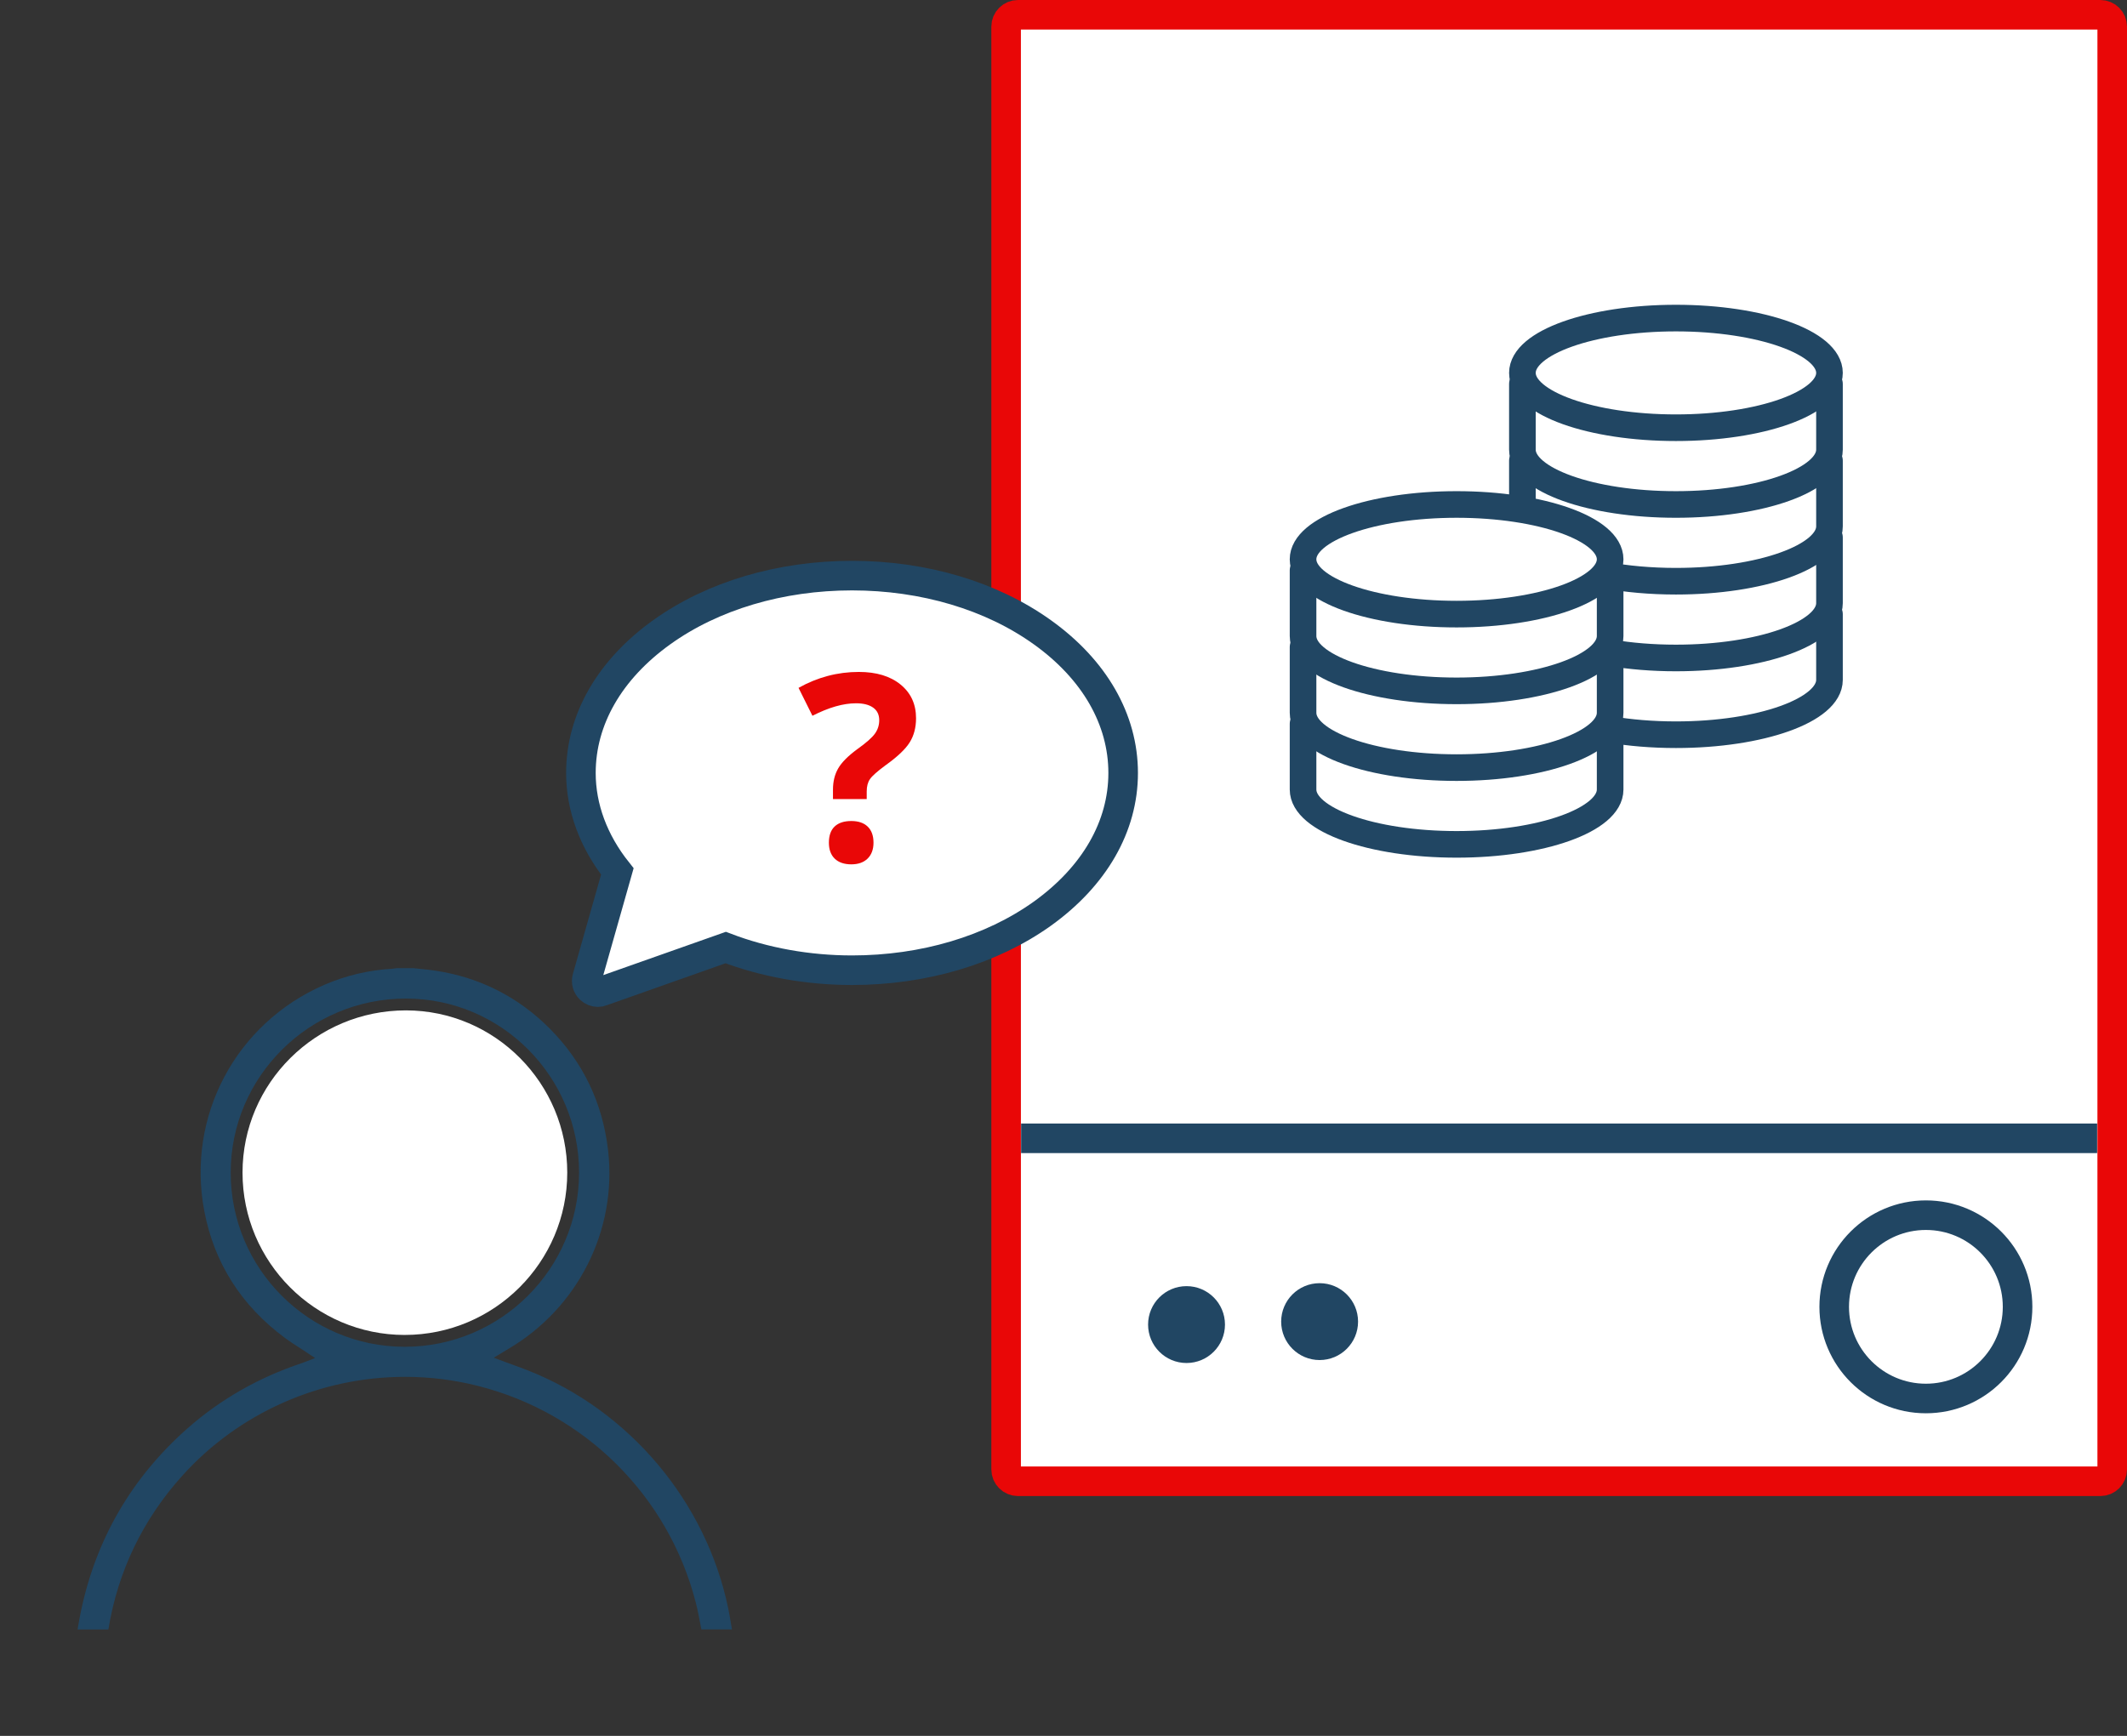
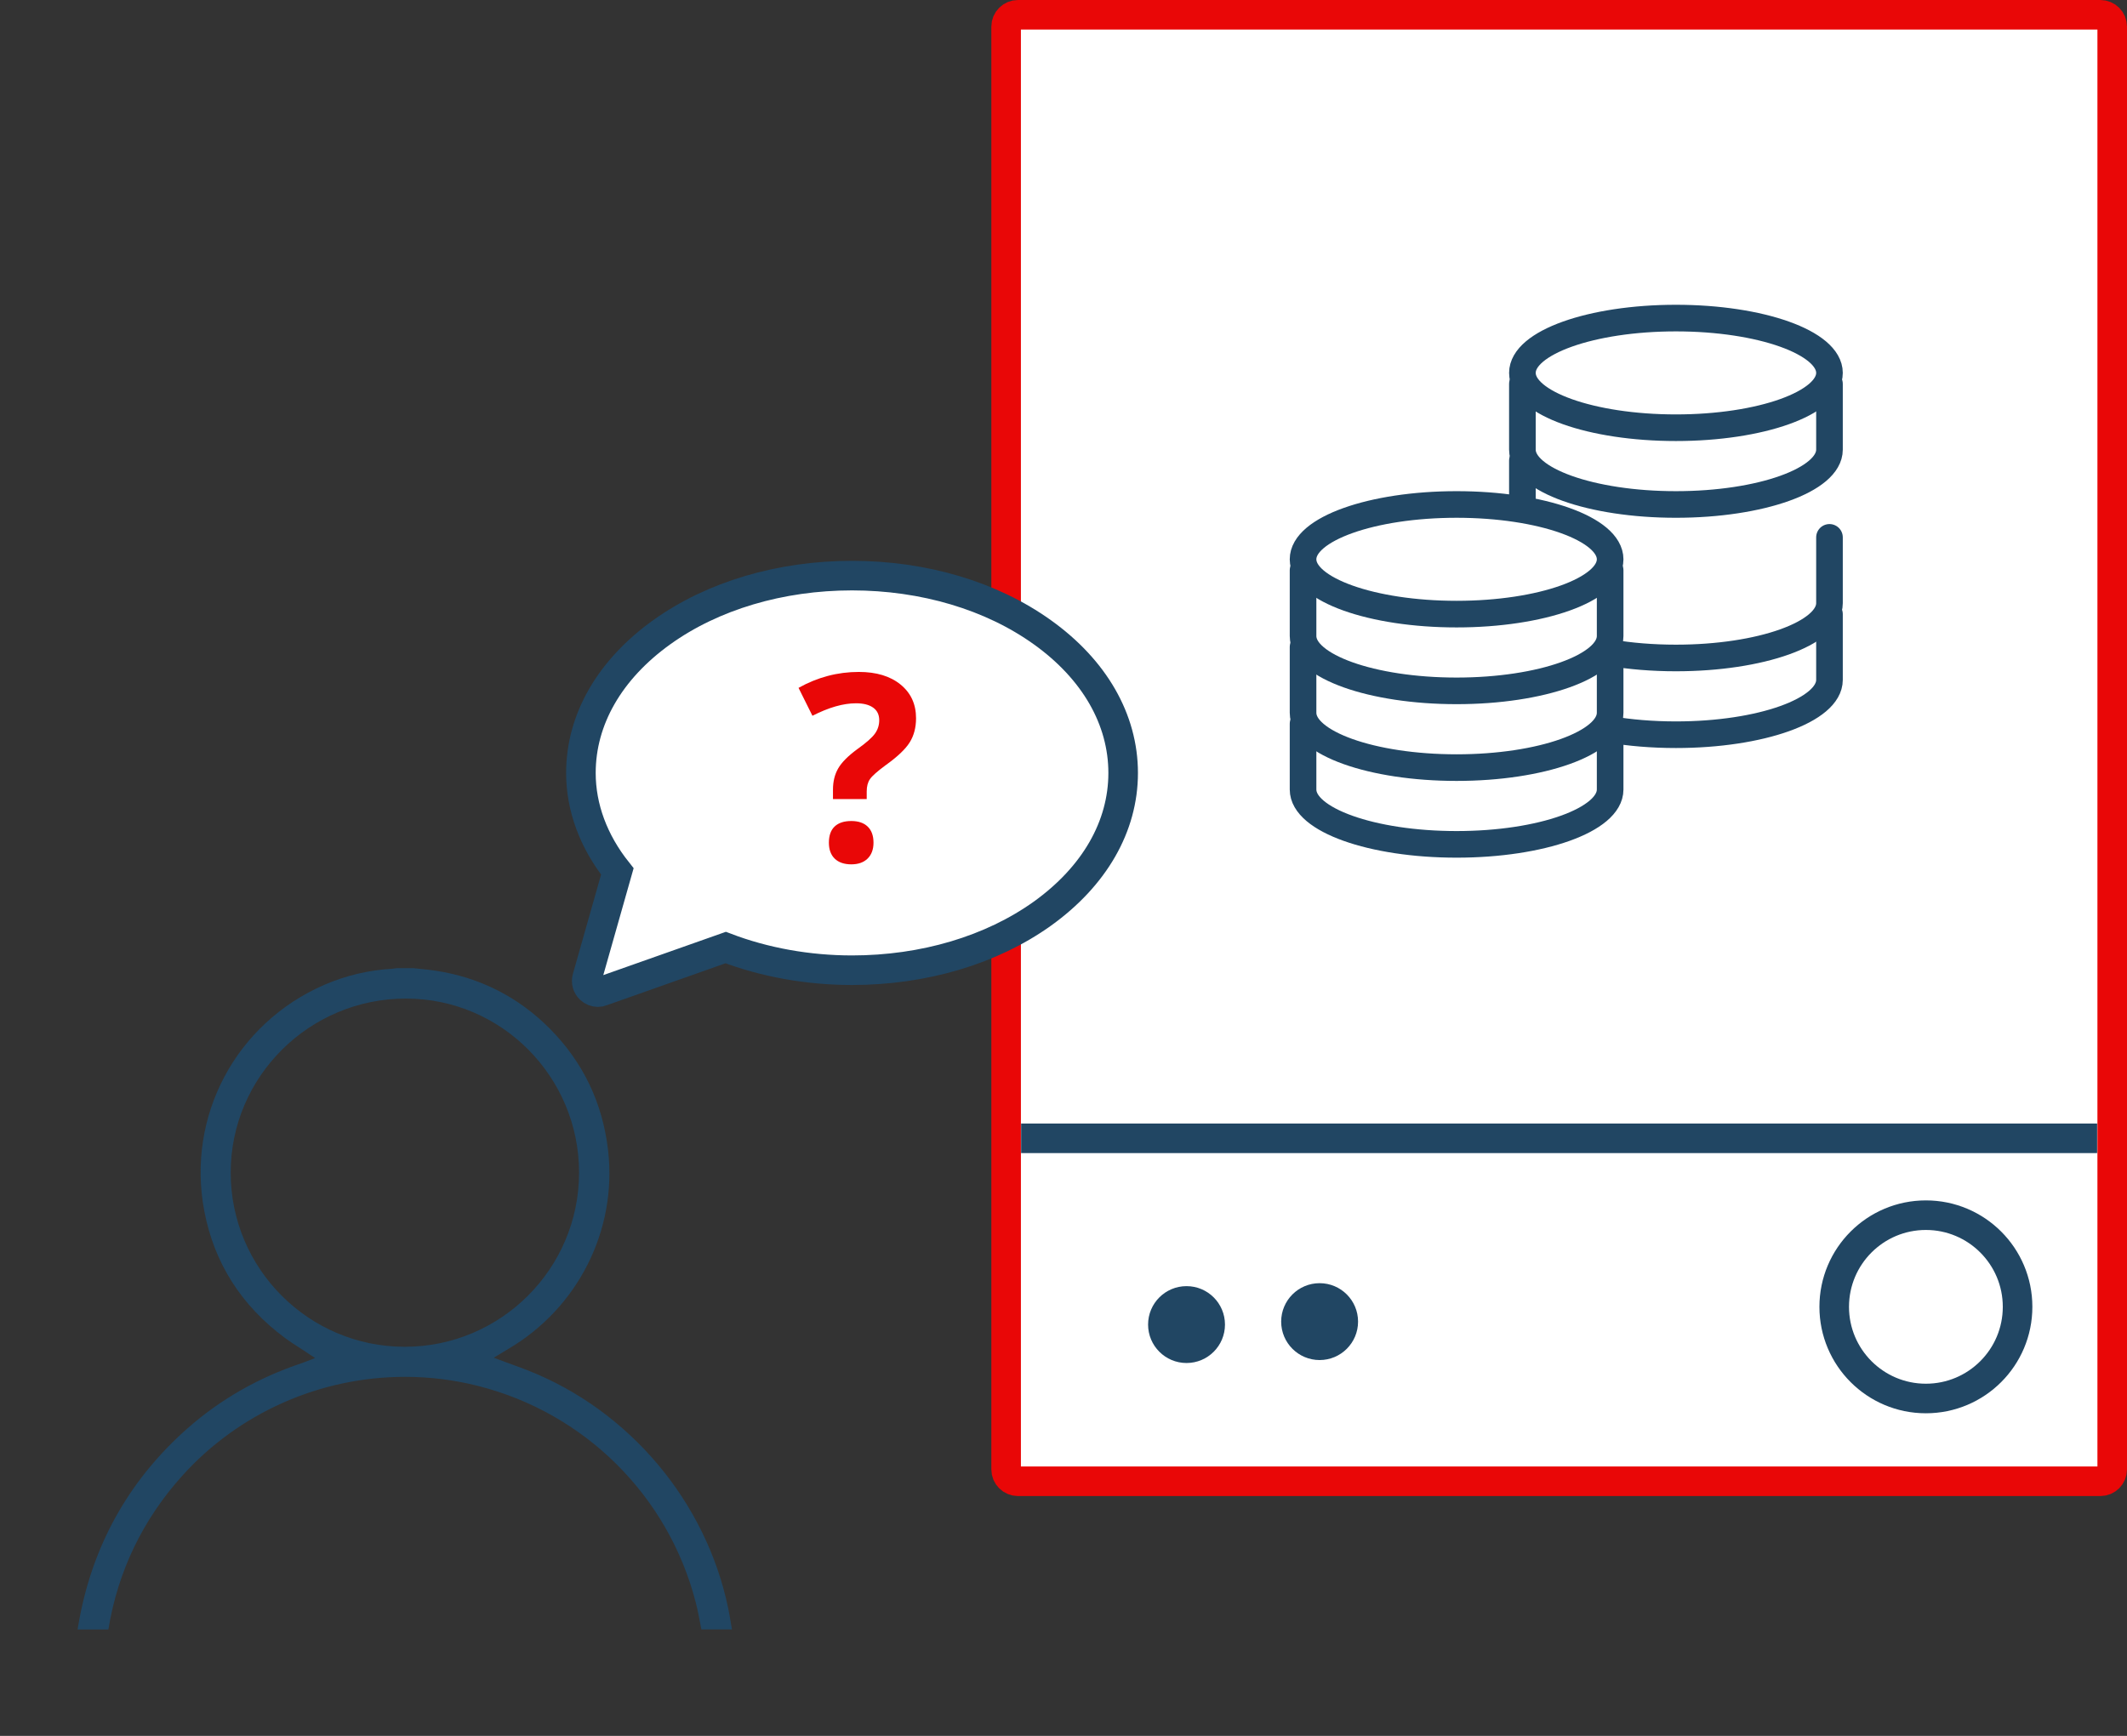
<svg xmlns="http://www.w3.org/2000/svg" version="1.1" id="Layer_1" x="0px" y="0px" width="359.6px" height="293.555px" viewBox="0 -74.373 359.6 293.555" enable-background="new 0 -74.373 359.6 293.555" xml:space="preserve">
  <rect x="0" y="-74.373" width="359.6" height="293.555" fill="#333333" stroke="none" />
  <g>
    <path fill="#FFFFFF" d="M357.1,174.127c0,1.102-0.896,2-2,2h-183c-1.1,0-2-0.898-2-2v-244c0-1.101,0.9-2,2-2h183   c1.104,0,2,0.899,2,2V174.127z" />
    <path fill="none" stroke="#E90707" stroke-width="5" stroke-miterlimit="10" d="M357.1,174.127c0,1.102-0.896,2-2,2h-183   c-1.1,0-2-0.898-2-2v-244c0-1.101,0.9-2,2-2h183c1.104,0,2,0.899,2,2V174.127z" />
  </g>
  <g id="Layer_1_1_" display="none">
    <g id="XMLID_1_" display="inline">
      <g>
        <path fill="#FFFFFF" d="M177.823,123.834c8.332,8.332,8.332,21.896,0,30.229c-0.978,0.979-2.078,1.851-3.41,2.688     c0,4.25,0.193,6.99,0.271,9.766c0.102,4.422,0.146,12.229,0.146,16.512c0,4.449,1.56,8.738-1.521,11.828     c-5.841,5.828-15.314,5.828-21.146,0c-3.06-3.059-1.35-7.34-1.35-11.807c0-7.275,0-7.936,0-14.188     c0-2.846,0.208-7.94,0.208-12.106c-1.313-0.854-2.434-1.719-3.396-2.688c-8.33-8.33-8.33-21.896,0-30.229     c1.418-1.427,3.137-2.636,5.254-3.737c0.66-0.354,1.463-0.319,2.097,0.072c0.651,0.393,1.038,1.1,1.021,1.846l-0.185,15.807     l6.914,4.604l6.941-4.615l0.18-15.646c0.017-0.746,0.396-1.444,1.063-1.823c0.646-0.363,1.44-0.378,2.104-0.022     C174.971,121.396,176.51,122.521,177.823,123.834z M158.288,182.915c1.428-1.432,1.428-3.74,0-5.168     c-1.438-1.438-3.74-1.438-5.166,0c-1.438,1.428-1.438,3.736-0.016,5.168C154.547,184.338,156.853,184.338,158.288,182.915z" />
      </g>
      <g>
        <path fill="none" stroke="#214663" stroke-width="5" stroke-miterlimit="10" d="M173.006,120.312     c-0.662-0.354-1.455-0.34-2.104,0.024c-0.656,0.378-1.049,1.077-1.062,1.823l-0.178,15.646l-6.943,4.613l-6.913-4.604l0.18-15.81     c0.021-0.741-0.363-1.448-1.021-1.842c-0.633-0.396-1.438-0.438-2.098-0.075c-2.115,1.104-3.836,2.313-5.252,3.74     c-8.332,8.332-8.332,21.896,0,30.229c0.973,0.979,2.068,1.844,3.395,2.688c0,4.166-0.207,9.271-0.207,12.104     c0,6.254,0,6.902,0,14.188c0,4.461-1.713,8.748,1.342,11.807c5.828,5.822,15.313,5.822,21.146,0     c3.08-3.096,1.521-7.383,1.521-11.825c0-4.275-0.047-12.097-0.146-16.519c-0.063-2.771-0.27-5.51-0.27-9.762     c1.331-0.854,2.438-1.725,3.407-2.688c8.332-8.334,8.332-21.896,0-30.229C176.51,122.521,174.971,121.396,173.006,120.312z" />
        <path fill="none" stroke="#214663" stroke-width="5" stroke-miterlimit="10" d="M158.288,182.915     c-1.438,1.426-3.74,1.426-5.182,0c-1.426-1.432-1.426-3.74,0.016-5.168c1.426-1.438,3.729-1.438,5.166,0     C159.715,179.17,159.715,181.484,158.288,182.915z" />
      </g>
    </g>
    <g display="inline">
      <g id="XMLID_2_">
        <g>
          <path fill="#214663" d="M124.64,164.504c-0.24-1.064-0.511-2.142-0.771-3.195c-0.646-2.539-1.311-5.176-1.49-7.75      c-0.069-0.869-0.319-1.979,0.369-3.055c0.16-0.25,0.642-0.771,1.451-0.771c0.799,0,1.25,0.396,1.469,0.604      c0.932,0.83,1.08,1.688,1.211,2.49c1.721,10.799,2.34,11.42,13.199,13.299c3.146,0.541,6.291,1.09,9.41,1.646      c1.92,0.346,6.391,1.121,6.391,1.121s27.199,2.83,29.699,9.942c1.5,2.541,8.75,22.854,10.5,28.75      c1.062,3.57,3.121,11.597,3.121,11.597H0c0,0,1.55-6.097,3.08-10.597c2.25-6.67,4.26-13.31,6.12-19.25      c3.64-11.639,10.405-17.862,22.33-19.5c7.285-0.983,15.76-1.604,22.865-2.983c3.23-0.629,6.475-1.25,9.7-1.84      c6.063-1.119,8.21-3.449,8.84-9.619c0.03-0.291,0.04-0.58,0.063-0.855c0-0.225,0.01-0.436,0.026-0.647      c0.188-2.812,0.604-4.314,2.214-4.314c0.22,0,0.445,0.029,0.71,0.064c1.72,0,1.81,2.854,1.77,4.646      c-0.03,2.068-0.55,4.117-1.1,6.289c-0.23,0.949-0.475,1.896-0.685,2.854l-0.09,0.461l0.354,0.317      c6.115,5.34,15,8.396,24.365,8.396c8.596,0,17.021-2.58,23.74-7.267l0.438-0.313L124.64,164.504z M63.13,184.417l0.2,1.549      c0.05,0.5,0.3,0.961,2.67,0.961c23.43,0.015,46.851,0.015,70.911,0.015h0.799v-15.408l-0.354-0.236      c-2.075-1.422-4.141-2.107-6.311-2.107c-3.051,0-5.899,1.384-8.659,2.728c-7.341,3.563-14.729,5.381-21.979,5.381      c-8.271,0-16.479-2.342-24.411-6.975c-1.99-1.156-3.92-1.728-5.91-1.728c-1.563,0-3.19,0.355-4.99,1.07      c-1.45,0.578-2.92,2.709-2.91,4.221C62.23,177.417,62.69,180.977,63.13,184.417z M192.081,213.866l0.799-0.016h-0.813      c-0.17-0.523-5.93-17.5-8-23.767c-4.25-12.862-9.271-13.431-19.525-14.799c-1-0.132-3.709-0.132-3.709-0.132l-0.146,38.688      h31.396C192.081,213.866,192.081,213.866,192.081,213.866z M155.781,204.646c0.01-9.517,0.02-18.486-0.109-27.58      c-0.024-1.438-1.541-3.438-2.891-3.84c-0.715-0.211-1.425-0.388-2.16-0.517c-1.225-0.229-2.5-0.393-3.895-0.563      c-0.472-0.063-0.945-0.121-1.438-0.187c-0.491-0.064-0.99-0.143-1.511-0.221l-0.924-0.143v19.396      c-0.17,0.051-0.315,0.08-0.46,0.121c-0.404,0.102-0.646,0.17-0.851,0.17c-8.899,0.01-17.801,0.021-26.689,0.025      c-18.235,0.021-36.47,0.026-54.695,0.093c-1.2,0-1.96-0.212-2.382-0.646c-0.423-0.432-0.608-1.223-0.578-2.396      c0.025-1.147,0.05-2.291,0.06-3.438c0.021-2.576,0.01-5.188,0-7.922c-0.01-1.642-0.02-3.313-0.02-5.039V171l-0.94,0.172      c-1.01,0.188-1.96,0.344-2.86,0.479c-2.09,0.341-3.896,0.63-5.688,1.146c-1.19,0.354-2.98,1.83-2.99,3.158      c-0.13,9.897-0.12,19.592-0.11,29.842v8.055h111.12C155.77,213.866,155.77,207.424,155.781,204.646z M39.531,213.667v-38.979      l-0.845,0.041c-8.646,0.42-17.43,1.563-21.445,10.313c-2.805,6.09-4.9,12.354-7.12,18.99c-0.94,2.799-1.91,5.688-2.935,8.559      l-0.38,1.07L39.531,213.667L39.531,213.667z" />
-           <path fill="#214663" d="M192.879,213.854l-0.799,0.017c0,0,0,0-0.021-0.017H192.879z" />
          <path fill="#FFFFFF" d="M192.07,213.854h-31.39l0.148-38.688c0,0,2.711,0,3.711,0.131c10.26,1.369,15.271,1.935,19.521,14.806      C186.14,196.354,191.9,213.327,192.07,213.854z" />
          <path fill="#214663" d="M157.129,74.885c0.229,3.642-0.01,7.41-3.238,10.71c-1.061,1.08-1.229,3.16-1.271,4.854      c-0.104,6.04-1.185,12.77-8.5,16.88c-1.959,1.1-3.379,3.397-4.515,5.487c-1.688,3.188-3.29,6.479-4.826,9.66      c-1.184,2.406-2.394,4.906-3.644,7.33c-5.892,11.535-15.7,17.394-29.146,17.394c-13.441,0-23.241-5.855-29.151-17.4      c-1.86-3.641-4.29-8.47-6.59-13.431c-2.49-5.359-5.21-8.709-9.12-11.209c-5-3.181-5.354-8.48-5.72-14.08l-0.08-1.16      c-0.104-1.3-0.67-2.521-1.23-3.7c-0.3-0.646-0.62-1.318-0.84-1.979c-0.26-0.75-0.57-1.521-0.88-2.261      c-0.73-1.79-1.5-3.642-1.42-5.37c0.688-16.279,1.66-32.222,2.77-49.88c0.41-6.62,3.79-11.67,10.063-15.029      C70.48,5.988,80.975,3.219,91.74,1.18c1.04-0.109,23.98-0.086,31.606,2.447c7.76,2.54,14.563,5.182,20.8,8.08      c5.824,3.762,9.939,8.5,10.29,16.33C155.15,43.664,156.161,59.534,157.129,74.885z M150.2,81.394      c1.561-1.689,1.605-5.12,1.146-11.279c-0.45-5.98-1.45-8.12-8.938-10.57c-12.531-4.93-29.936-9.061-40.781-9.061      c-3.845,0-7.688,0.311-11.396,0.92c-8.35,1.37-16.79,3.37-24.96,5.32c-3.688,0.868-7.5,1.778-11.3,2.63l-0.37,0.08l-0.02,0.38      c-0.08,1.34-0.16,2.601-0.223,3.801c-0.142,2.39-0.271,4.649-0.479,6.85c-0.57,5.771-0.7,8.63,0.55,10.012      c0.521,0.568,1.26,0.851,2.26,0.851c0.854,0,1.895-0.19,3.25-0.57c1.36-0.38,3.03-0.938,5.15-1.698      c12.28-4.382,24.56-6.602,36.495-6.602c12.761,0,25.449,2.54,37.72,7.55c4.262,1.74,7,2.512,8.899,2.512      C148.51,82.514,149.491,82.156,150.2,81.394z M150.44,56.184l-0.04-0.689c-0.188-3.08-0.355-6.08-0.51-9.021      c-0.41-7.562-0.79-14.7-1.7-21.78c-0.396-3.069-3.471-6.5-6.08-7.92c-13.229-7.182-26.694-10.819-40.024-10.819      c-13.281,0-26.708,3.609-39.917,10.739c-2.685,1.438-5.854,5.03-6.313,8.301c-0.93,6.6-1.25,13.239-1.59,20.279      c-0.13,2.74-0.26,5.53-0.438,8.398l-0.04,0.67l0.646-0.148c1.2-0.279,2.3-0.51,3.34-0.72c2.07-0.432,3.87-0.79,5.61-1.41      c12.887-3.387,24.76-6.602,36.917-6.602c13.4,0,26.91,2.7,40.146,8.021c1.813,0.729,3.688,1.17,5.883,1.681      c1.063,0.25,2.221,0.521,3.442,0.84L150.44,56.184z M142.79,101.885c4.025-3.35,4.25-7.72,3.99-11.148      c-0.109-1.329-2.07-2.279-4.15-3.289c-0.539-0.261-1.063-0.521-1.523-0.771c-1.021-0.56-2.146-0.97-3.231-1.358      c-0.48-0.182-0.963-0.352-1.424-0.529c-12.385-4.87-25.896-6.95-40.69-6.95c-14.78,0-25.18,5.102-35.95,7.88      c-1.06,0.28-2.27,1.381-2.68,2.46c-1.34,3.512,0.66,11.512,3.96,13.313c4.82,2.619,7.5,6.77,10.04,12.209      c2.1,4.487,4.57,9.71,7.31,14.761c4.842,8.909,12.771,13.433,23.563,13.433h0.312c0.344,0,0.67-0.013,1-0.021      c1.313-0.039,2.594-0.147,3.813-0.34c0.604-0.093,1.221-0.199,1.812-0.32c0.597-0.129,1.173-0.271,1.739-0.43      c0.854-0.24,1.67-0.521,2.471-0.843c2.938-1.17,5.521-2.857,7.75-5.063c0.199-0.199,0.408-0.41,0.604-0.62      c0.592-0.618,1.16-1.29,1.688-1.985c0.896-1.185,1.709-2.461,2.459-3.844c1.149-2.146,2.2-4.391,3.229-6.551      c1.479-3.17,3.021-6.438,4.869-9.42C136.29,108.354,139.42,104.695,142.79,101.885z" />
          <path fill="#FFFFFF" d="M155.67,177.063c0.129,9.09,0.119,18.064,0.104,27.58c-0.01,2.773-0.01,9.226-0.01,9.226H44.65v-8.056      c-0.01-10.25-0.02-19.938,0.11-29.84c0.01-1.33,1.8-2.813,2.99-3.16c1.79-0.521,3.6-0.813,5.688-1.146      c0.9-0.146,1.854-0.291,2.86-0.479l0.938-0.17v0.961c0,1.729,0.013,3.396,0.021,5.039c0.01,2.729,0.021,5.34,0,7.92      c-0.01,1.146-0.03,2.291-0.06,3.438c-0.03,1.185,0.155,1.969,0.576,2.396c0.424,0.437,1.184,0.646,2.384,0.646      c18.229-0.063,36.46-0.07,54.695-0.09c8.896-0.017,17.79-0.021,26.689-0.029c0.199,0,0.438-0.066,0.851-0.17      c0.145-0.041,0.29-0.066,0.46-0.121V171.61l0.921,0.146c0.521,0.08,1.021,0.146,1.514,0.211      c0.485,0.063,0.971,0.119,1.438,0.184c1.395,0.187,2.67,0.345,3.895,0.566c0.735,0.143,1.445,0.303,2.156,0.514      C154.129,173.625,155.64,175.625,155.67,177.063z" />
          <path fill="#FFFFFF" d="M150.85,70.156c0.898,12-0.012,14.43-12.354,9.39c-24.58-10.04-49.581-9.87-74.571-0.96      c-11.14,3.96-11.68,3.479-10.54-8.068c0.32-3.302,0.438-6.62,0.7-10.672c12.27-2.738,24.146-5.97,36.229-7.948      c15.979-2.63,31.436,0.698,46.44,6.33c1.854,0.698,3.771,1.818,5.66,1.818C149.9,63.244,150.4,64.184,150.85,70.156z" />
          <path fill="#FFFFFF" d="M146.781,90.735c0.26,3.431,0.035,7.801-3.99,11.148c-3.369,2.812-6.5,6.472-9.07,10.57      c-1.85,2.979-3.389,6.25-4.863,9.42c-1.021,2.16-2.063,4.396-3.227,6.55c-0.75,1.383-1.563,2.66-2.459,3.844      c-0.541,0.696-1.104,1.366-1.688,1.986c-0.192,0.21-0.396,0.42-0.604,0.62c-2.229,2.2-4.816,3.894-7.75,5.063      c-0.799,0.314-1.619,0.603-2.469,0.84c-0.57,0.16-1.15,0.304-1.74,0.433c-0.59,0.121-1.199,0.229-1.813,0.317      c-1.22,0.183-2.5,0.304-3.813,0.343c-0.33,0.01-0.656,0.021-1,0.021h-0.313c-10.792,0-18.722-4.521-23.562-13.43      c-2.74-5.052-5.21-10.271-7.313-14.763c-2.54-5.438-5.22-9.589-10.04-12.207c-3.3-1.801-5.3-9.801-3.96-13.313      c0.41-1.078,1.62-2.18,2.685-2.46c10.77-2.778,21.17-7.88,35.95-7.88c14.792,0,28.31,2.08,40.688,6.95      c0.46,0.18,0.938,0.35,1.42,0.529c1.093,0.391,2.21,0.801,3.239,1.358c0.461,0.25,0.988,0.512,1.527,0.771      C144.709,88.454,146.67,89.406,146.781,90.735z" />
          <path fill="#FFFFFF" d="M137.709,171.521v15.41h-0.799c-24.063,0-47.48,0-70.916-0.017c-2.37,0-2.62-0.459-2.67-0.959      l-0.2-1.552c-0.44-3.438-0.9-7-0.94-10.538c-0.01-1.516,1.46-3.646,2.91-4.227c1.8-0.722,3.43-1.064,4.99-1.064      c1.99,0,3.92,0.563,5.91,1.725c7.93,4.632,16.14,6.972,24.416,6.972c7.25,0,14.639-1.813,21.979-5.379      c2.76-1.343,5.607-2.728,8.658-2.728c2.17,0,4.229,0.688,6.312,2.107L137.709,171.521z" />
          <path fill="#214663" d="M112.459,20.175c3.604,0,5.381,1.54,5.34,5.49c-0.139,13.17,1.012,14.312-6.118,14.312      c-1.5,0-3.36-0.052-5.681-0.052c-0.631,0-1.301,0-2.01,0.012c-0.311,0.011-0.605,0.011-0.9,0.011      c-0.699,0-1.391-0.011-2.09-0.011c-2.438,0-4.854-0.04-7.286-0.04c-1.563,0-3.13,0.021-4.688,0.061c-0.09,0-0.18,0-0.271,0      c-3.22,0-4.604-1.641-4.53-4.82c0.01-0.17,0-0.34,0-0.5c0.07-13.328-1.07-14.448,6.87-14.448c1.59,0,3.55,0.051,5.96,0.051      c0.313,0,0.63-0.011,0.95-0.011c0.36,0,0.71,0,1.06,0c2.58,0,5.146,0.04,7.729,0.04c1.724,0,3.449-0.021,5.17-0.08      C112.129,20.184,112.299,20.175,112.459,20.175z" />
          <path fill="#214663" d="M99.081,22.724c1.275,0,2.561,0.01,3.839,0.021c1.291,0.01,2.59,0.021,3.881,0.021      c2.029,0,3.699-0.021,5.261-0.08c0.145,0,0.271-0.012,0.399-0.012c0.799,0.001,1.849,0.103,2.289,0.552      c0.369,0.368,0.563,1.229,0.549,2.408c-0.021,1.842-0.01,3.45-0.01,4.852c0.01,3.021,0.021,6.148-0.398,6.729      c-0.172,0.102-0.896,0.262-3.21,0.262c-0.66,0-1.392-0.012-2.188-0.021c-1.029-0.011-2.189-0.03-3.49-0.03      c-0.645,0-1.313,0.012-2.039,0.021h-0.871l-2.08-0.01c-1.153,0-2.294-0.012-3.444-0.021c-1.275,0-2.56-0.01-3.84-0.01      c-1.59,0-3.17,0.01-4.75,0.05l-0.2,0.01c-0.8,0-1.396-0.148-1.64-0.39c-0.27-0.28-0.42-0.971-0.397-1.891      c0.012-0.12,0-0.54,0-0.54c0.012-1.67,0-3.149-0.013-4.46c-0.02-3.109-0.05-6.62,0.44-7.109c0.14-0.15,0.84-0.391,3.938-0.391      c0.71,0,1.49,0.01,2.354,0.021 M112.799,25.604c0-0.16,0-0.3-0.01-0.42c-0.104,0-0.209-0.012-0.33-0.012      c-0.104,0-0.209,0.012-0.318,0.012c-1.58,0.061-3.28,0.08-5.352,0.08c-1.289,0-2.59-0.012-3.898-0.021      c-1.271-0.011-2.551-0.021-3.82-0.021c-0.35,0-0.688,0-1.035,0l-0.975,0.01c-1.35,0-2.56-0.021-3.646-0.029      c-0.854-0.011-1.62-0.021-2.313-0.021c-0.81,0-1.396,0.021-1.84,0.04c-0.07,1.21-0.06,3.101-0.04,4.938      c0.01,1.319,0.021,2.812,0.01,4.489v0.12c0,0.061,0,0.12,0,0.17c1.341-0.029,2.78-0.04,4.48-0.04c1.29,0,2.57,0,3.855,0.011      c1.145,0.01,2.29,0.021,3.435,0.021h0.813c0.42,0.01,0.854,0.01,1.276,0.01c0.281,0,0.563,0,0.844,0      c0.721-0.01,1.406-0.021,2.066-0.021c1.313,0,2.479,0.021,3.521,0.03c0.79,0.01,1.516,0.021,2.16,0.021      c0.42,0,0.771,0,1.063-0.012c0.059-1.148,0.049-2.83,0.049-4.47C112.781,29.074,112.781,27.465,112.799,25.604z" />
-           <path fill="#FFFFFF" d="M112.79,25.184c0.01,0.12,0.01,0.26,0.01,0.42c-0.02,1.858-0.02,3.471-0.01,4.891      c0,1.64,0.01,3.319-0.049,4.47c-0.291,0.012-0.646,0.012-1.063,0.012c-0.648,0-1.37-0.012-2.16-0.021      c-1.04-0.011-2.21-0.03-3.521-0.03c-0.66,0-1.354,0.012-2.063,0.021c-0.275,0-0.563,0-0.847,0c-0.43,0-0.854,0-1.273-0.01H101      c-1.146,0-2.292-0.012-3.438-0.021c-1.29-0.01-2.565-0.01-3.855-0.01c-1.7,0-3.145,0.01-4.48,0.039c0-0.05,0-0.109,0-0.17      v-0.119c0.01-1.681,0-3.171-0.01-4.49c-0.021-1.84-0.03-3.729,0.04-4.938c0.438-0.021,1.03-0.04,1.84-0.04      c0.69,0,1.46,0.011,2.311,0.021c1.094,0.01,2.304,0.029,3.649,0.029l0.97-0.01c0.354,0,0.69,0,1.04,0      c1.271,0,2.56,0.01,3.818,0.021c1.313,0.01,2.604,0.021,3.896,0.021c2.069,0,3.771-0.021,5.354-0.08      c0.104,0,0.222-0.012,0.316-0.012C112.581,25.175,112.69,25.184,112.79,25.184z" />
          <path fill="#FFFFFF" d="M57.2,188.375c0.025-1.146,0.05-2.289,0.06-3.438C57.25,186.084,57.23,187.227,57.2,188.375z" />
          <path fill="#FFFFFF" d="M39.531,174.686v38.979H6.81l0.38-1.07c1.021-2.864,1.99-5.76,2.935-8.559      c2.22-6.637,4.315-12.9,7.12-18.99c4.02-8.75,12.8-9.896,21.445-10.315L39.531,174.686z" />
        </g>
      </g>
    </g>
    <path display="inline" fill="#214663" d="M150.965,193.217" />
  </g>
  <g id="Layer_2_1_">
</g>
  <line fill="none" stroke="#214663" stroke-width="5" stroke-miterlimit="10" x1="172.634" y1="118.128" x2="354.55" y2="118.128" />
  <circle fill="none" stroke="#214663" stroke-width="5" stroke-miterlimit="10" cx="325.6" cy="146.628" r="15.5" />
  <circle fill="#214663" cx="200.6" cy="149.627" r="6.5" />
  <circle fill="#214663" cx="223.1" cy="149.127" r="6.5" />
  <g display="none">
    <g display="inline">
      <g>
        <path fill="#214663" d="M63.014,213.672c-6.267,0-12.558-2.271-18.698-6.746c-9.836-7.172-17.012-17.018-21.938-30.102     c-0.57-1.517-1.631-4.337-5.176-4.337c-0.287,0-0.597,0.021-0.927,0.06c-0.106,0.015-0.219,0.021-0.327,0.021     c-0.646,0-1.428-0.189-2.098-0.513c-5.855-2.795-9.095-7.999-10.188-16.381c-0.693-5.301,1.442-9.635,6.184-12.533     c2.767-1.69,2.91-4.13,3.014-5.912l0.026-0.422c0.162-2.442,0.229-4.908,0.292-7.291c0.152-5.684,0.296-11.053,1.632-16.264     C18.847,97.506,30.106,88.1,47.371,86.05c9.807-1.164,19.961-1.27,29.778-1.372c4.002-0.042,8.143-0.085,12.209-0.199     c1.6-0.044,3.313-0.064,5.396-0.064c1.503,0,3.033,0.011,4.611,0.021c0.676,0.004,1.358,0.009,2.057,0.014l-7.031,14.363     l1.715,0.906c9.45,4.992,15.075,12.993,16.723,23.78c0.636,4.175,0.64,8.594,0.645,12.869l0.001,0.975     c0.004,2.104,0.22,4.133,2.792,5.819c5.214,3.424,7.187,8.209,5.855,14.217c-0.459,2.078-1.141,4.756-2.33,7.047     c-2.935,5.635-6.369,8.259-10.814,8.259c-0.496,0-1.013-0.032-1.539-0.097l-1.399-0.17l-0.629,1.266     c-0.82,1.646-1.611,3.289-2.396,4.915c-1.747,3.625-3.396,7.049-5.281,10.388c-4.021,7.136-9.417,13.185-16.039,17.979     C75.548,211.417,69.264,213.672,63.014,213.672z M25.34,165.772c0.361,1.275,0.797,2.816,1.266,4.353     c4.168,13.645,10.904,23.851,20.594,31.201c5.521,4.188,10.715,6.223,15.87,6.223c5.24,0,10.505-2.104,16.089-6.432     c9.577-7.425,16.229-17.547,20.328-30.943c0.485-1.588,0.954-3.18,1.421-4.758l0.091-0.313c2.6,0.498,4.738,0.813,6.493,0.813     c5.9,0,7.271-3.795,8.442-8.754c0.051-0.218,1.207-5.254-1.239-6.871c-2.159-1.428-4.568-2.418-6.694-3.293     c-0.347-0.144-0.687-0.281-1.02-0.422c0.016-1.709,0.048-3.434,0.085-5.234c0.105-5.14,0.217-10.456-0.229-15.748     c-0.789-9.429-5.464-16.374-13.521-20.083l-1.501-0.691l-0.962,1.345c-15.026,21.003-36.686,24.84-56.27,25.444v-6.119     c12.774-0.293,22.938-2.36,31.841-6.463c11.873-5.468,19.574-14.132,23.544-26.487l0.89-2.77l-2.901,0.16     c-4.319,0.238-8.661,0.399-12.86,0.555c-9.892,0.368-19.236,0.716-28.69,1.98c-13.949,1.87-23.511,10.697-26.227,24.219     c-1.129,5.623-1.188,11.462-1.247,17.108c-0.015,1.408-0.029,2.813-0.06,4.214c-0.058,2.529,0.256,5.031,0.558,7.449     c0.057,0.457,0.114,0.914,0.168,1.369c-4.865,1.02-7.819,2.104-9.182,4.252c-1.125,1.771-0.813,3.717-0.477,5.021     c0.962,3.742,2.229,7.842,5.08,9.115c1.327,0.595,2.867,0.871,4.848,0.871c1.145,0,2.335-0.092,3.483-0.18     C24.009,165.858,24.676,165.808,25.34,165.772z" />
      </g>
      <g>
        <path fill="#214663" d="M104.843,125.761" />
      </g>
      <g>
        <path fill="#214663" d="M47.605,152.04c-1.938-0.063-2.774-0.902-2.893-2.896c-0.047-0.826,0.188-1.545,0.688-2.079     c0.526-0.563,1.313-0.876,2.214-0.883c0.948,0,1.708,0.271,2.22,0.785c0.51,0.511,0.774,1.263,0.772,2.174     c-0.006,1.814-1.071,2.898-2.854,2.898L47.605,152.04L47.605,152.04z" />
        <path fill="none" stroke="#214663" stroke-width="4" stroke-miterlimit="10" d="M47.605,152.04     c-1.938-0.063-2.774-0.902-2.893-2.896c-0.047-0.826,0.188-1.545,0.688-2.079c0.526-0.563,1.313-0.876,2.214-0.883     c0.948,0,1.708,0.271,2.22,0.785c0.51,0.511,0.774,1.263,0.772,2.174c-0.006,1.814-1.071,2.898-2.854,2.898L47.605,152.04     L47.605,152.04z" />
      </g>
      <g>
        <path fill="#214663" d="M78.496,152.042c-2.021-0.035-2.855-0.811-2.985-2.764c-0.06-0.906,0.167-1.676,0.656-2.217     c0.492-0.543,1.229-0.847,2.142-0.877l0.142-0.002c1.76,0,2.921,1.123,2.958,2.86c0.018,0.873-0.266,1.65-0.796,2.191     c-0.515,0.524-1.227,0.805-2.058,0.805h-0.059V152.042z" />
-         <path fill="none" stroke="#214663" stroke-width="4" stroke-miterlimit="10" d="M78.496,152.042     c-2.021-0.035-2.855-0.811-2.985-2.764c-0.06-0.906,0.167-1.676,0.656-2.217c0.492-0.543,1.229-0.847,2.142-0.877l0.142-0.002     c1.76,0,2.921,1.123,2.958,2.86c0.018,0.873-0.266,1.65-0.796,2.191c-0.515,0.524-1.227,0.805-2.058,0.805h-0.059V152.042z" />
      </g>
    </g>
  </g>
  <path fill="#FFFFFF" stroke="#214663" stroke-width="5" stroke-miterlimit="10" d="M101.076,93.406c-0.467,0-0.933-0.181-1.289-0.52  c-0.521-0.484-0.719-1.218-0.521-1.897l5.104-17.994c-4.028-5.068-6.159-10.815-6.159-16.652c0-9.042,4.853-17.475,13.662-23.796  c8.61-6.176,20.054-9.578,32.175-9.578s23.562,3.402,32.176,9.578c8.81,6.303,13.662,14.754,13.662,23.796  s-4.854,17.475-13.662,23.796c-8.614,6.159-20.054,9.562-32.176,9.562c-7.431,0-14.79-1.324-21.36-3.833l-20.983,7.414  C101.505,93.371,101.29,93.406,101.076,93.406z" />
  <g>
    <path fill="#E90707" d="M140.826,60.764V59.17c0-1.38,0.293-2.579,0.883-3.6c0.59-1.02,1.667-2.104,3.231-3.254   c1.512-1.076,2.503-1.955,2.983-2.629c0.481-0.674,0.723-1.429,0.723-2.263c0-0.934-0.345-1.646-1.033-2.133   c-0.69-0.488-1.652-0.731-2.889-0.731c-2.156,0-4.611,0.703-7.371,2.112l-2.349-4.72c3.204-1.795,6.601-2.694,10.192-2.694   c2.96,0,5.313,0.71,7.057,2.133c1.746,1.423,2.618,3.319,2.618,5.69c0,1.579-0.357,2.944-1.076,4.093   c-0.718,1.15-2.083,2.442-4.095,3.88c-1.381,1.02-2.252,1.795-2.618,2.327c-0.367,0.532-0.551,1.228-0.551,2.09v1.293   L140.826,60.764L140.826,60.764z M140.135,68.134c0-1.208,0.325-2.119,0.972-2.736s1.586-0.928,2.821-0.928   c1.194,0,2.116,0.317,2.771,0.948c0.651,0.631,0.979,1.538,0.979,2.715c0,1.135-0.331,2.029-0.99,2.683   c-0.662,0.654-1.581,0.981-2.76,0.981c-1.206,0-2.14-0.321-2.802-0.958C140.467,70.202,140.135,69.297,140.135,68.134z" />
  </g>
  <g>
    <path fill="#214663" d="M118.581,201.183c-0.059-0.295-0.114-0.591-0.17-0.884c-0.233-1.219-0.476-2.477-0.792-3.711   c-4.646-18.032-18.784-32.063-36.899-36.611c-3.988-1.002-8.102-1.51-12.228-1.51c-14.387,0-28.123,6.103-37.693,16.742   c-6.68,7.431-10.875,16.166-12.475,25.974h-5.213l0.077-0.433c0.15-0.852,0.302-1.701,0.477-2.547   c2.545-12.271,8.609-22.703,18.027-31.016c5.569-4.914,12.063-8.624,19.302-11.025c0.121-0.041,0.233-0.086,0.353-0.131l1.931-0.74   l-1.615-1.074c-0.384-0.254-0.767-0.5-1.146-0.745c-0.813-0.521-1.58-1.017-2.314-1.562c-7.408-5.479-12.009-12.722-13.671-21.521   c-3.021-15.987,5.32-31.7,20.285-38.21c3.643-1.583,7.518-2.5,11.521-2.728c0.192-0.012,0.385-0.042,0.577-0.075l0.126-0.021h2.857   c0.396,0.044,0.792,0.084,1.189,0.124c0.855,0.087,1.744,0.177,2.596,0.309c7.481,1.149,13.974,4.454,19.293,9.817   c5.601,5.646,8.905,12.557,9.828,20.538c1.564,13.519-5.1,26.732-16.977,33.668l-2.355,1.418l1.943,0.724l1.337,0.489   c0.852,0.313,1.688,0.616,2.516,0.941c17.171,6.787,30.147,22.234,33.864,40.314c0.176,0.854,0.319,1.719,0.462,2.581   c0.05,0.302,0.1,0.603,0.151,0.901h-5.162L118.581,201.183L118.581,201.183z M68.631,94.496c-16.333,0-29.625,13.203-29.628,29.431   c-0.004,16.238,13.189,29.453,29.414,29.457c16.256,0.002,29.479-13.209,29.483-29.445c0.005-16.219-13.112-29.427-29.239-29.441   L68.631,94.496L68.631,94.496z" />
  </g>
  <g>
-     <path fill="#FFFFFF" d="M68.418,151.383c-15.12-0.004-27.418-12.32-27.415-27.457c0.003-15.126,12.396-27.432,27.628-27.432   c15.053,0.014,27.274,12.323,27.271,27.44c-0.005,15.134-12.332,27.447-27.477,27.447L68.418,151.383L68.418,151.383z" />
-   </g>
+     </g>
  <g>
    <ellipse fill="none" stroke="#214663" stroke-width="4.5" stroke-linecap="round" stroke-linejoin="round" stroke-miterlimit="10" cx="283.342" cy="-11.311" rx="25.958" ry="9.271" />
    <path fill="none" stroke="#214663" stroke-width="4.5" stroke-linecap="round" stroke-linejoin="round" stroke-miterlimit="10" d="   M257.383-9.457c0,1.691,0,9.434,0,11.125c0,5.119,11.618,9.271,25.959,9.271S309.3,6.787,309.3,1.668c0-1.691,0-9.434,0-11.125" />
-     <path fill="none" stroke="#214663" stroke-width="4.5" stroke-linecap="round" stroke-linejoin="round" stroke-miterlimit="10" d="   M271.382,22.878c3.58,0.664,7.646,1.04,11.96,1.04c14.341,0,25.958-4.152,25.958-9.271c0-1.691,0-9.434,0-11.125" />
    <path fill="none" stroke="#214663" stroke-width="4.5" stroke-linecap="round" stroke-linejoin="round" stroke-miterlimit="10" d="   M257.383,3.522c0,1.691,0,7.917,0,7.917" />
    <path fill="none" stroke="#214663" stroke-width="4.5" stroke-linecap="round" stroke-linejoin="round" stroke-miterlimit="10" d="   M272.264,36.014c3.358,0.566,7.112,0.883,11.078,0.883c14.341,0,25.958-4.149,25.958-9.271c0-1.69,0-9.434,0-11.125" />
    <path fill="none" stroke="#214663" stroke-width="4.5" stroke-linecap="round" stroke-linejoin="round" stroke-miterlimit="10" d="   M272.12,48.967c3.396,0.583,7.2,0.909,11.222,0.909c14.341,0,25.958-4.149,25.958-9.271c0-1.691,0-9.435,0-11.125" />
    <ellipse fill="none" stroke="#214663" stroke-width="4.5" stroke-linecap="round" stroke-linejoin="round" stroke-miterlimit="10" cx="246.258" cy="20.21" rx="25.959" ry="9.271" />
    <path fill="none" stroke="#214663" stroke-width="4.5" stroke-linecap="round" stroke-linejoin="round" stroke-miterlimit="10" d="   M220.3,22.064c0,1.691,0,9.434,0,11.125c0,5.121,11.618,9.271,25.958,9.271s25.959-4.149,25.959-9.271c0-1.691,0-9.435,0-11.125" />
    <path fill="none" stroke="#214663" stroke-width="4.5" stroke-linecap="round" stroke-linejoin="round" stroke-miterlimit="10" d="   M220.3,35.043c0,1.691,0,9.434,0,11.125c0,5.121,11.618,9.271,25.958,9.271s25.959-4.15,25.959-9.271c0-1.691,0-9.434,0-11.125" />
    <path fill="none" stroke="#214663" stroke-width="4.5" stroke-linecap="round" stroke-linejoin="round" stroke-miterlimit="10" d="   M220.3,48.022c0,1.691,0,9.435,0,11.125c0,5.121,11.618,9.271,25.958,9.271s25.959-4.15,25.959-9.271c0-1.69,0-9.434,0-11.125" />
  </g>
</svg>